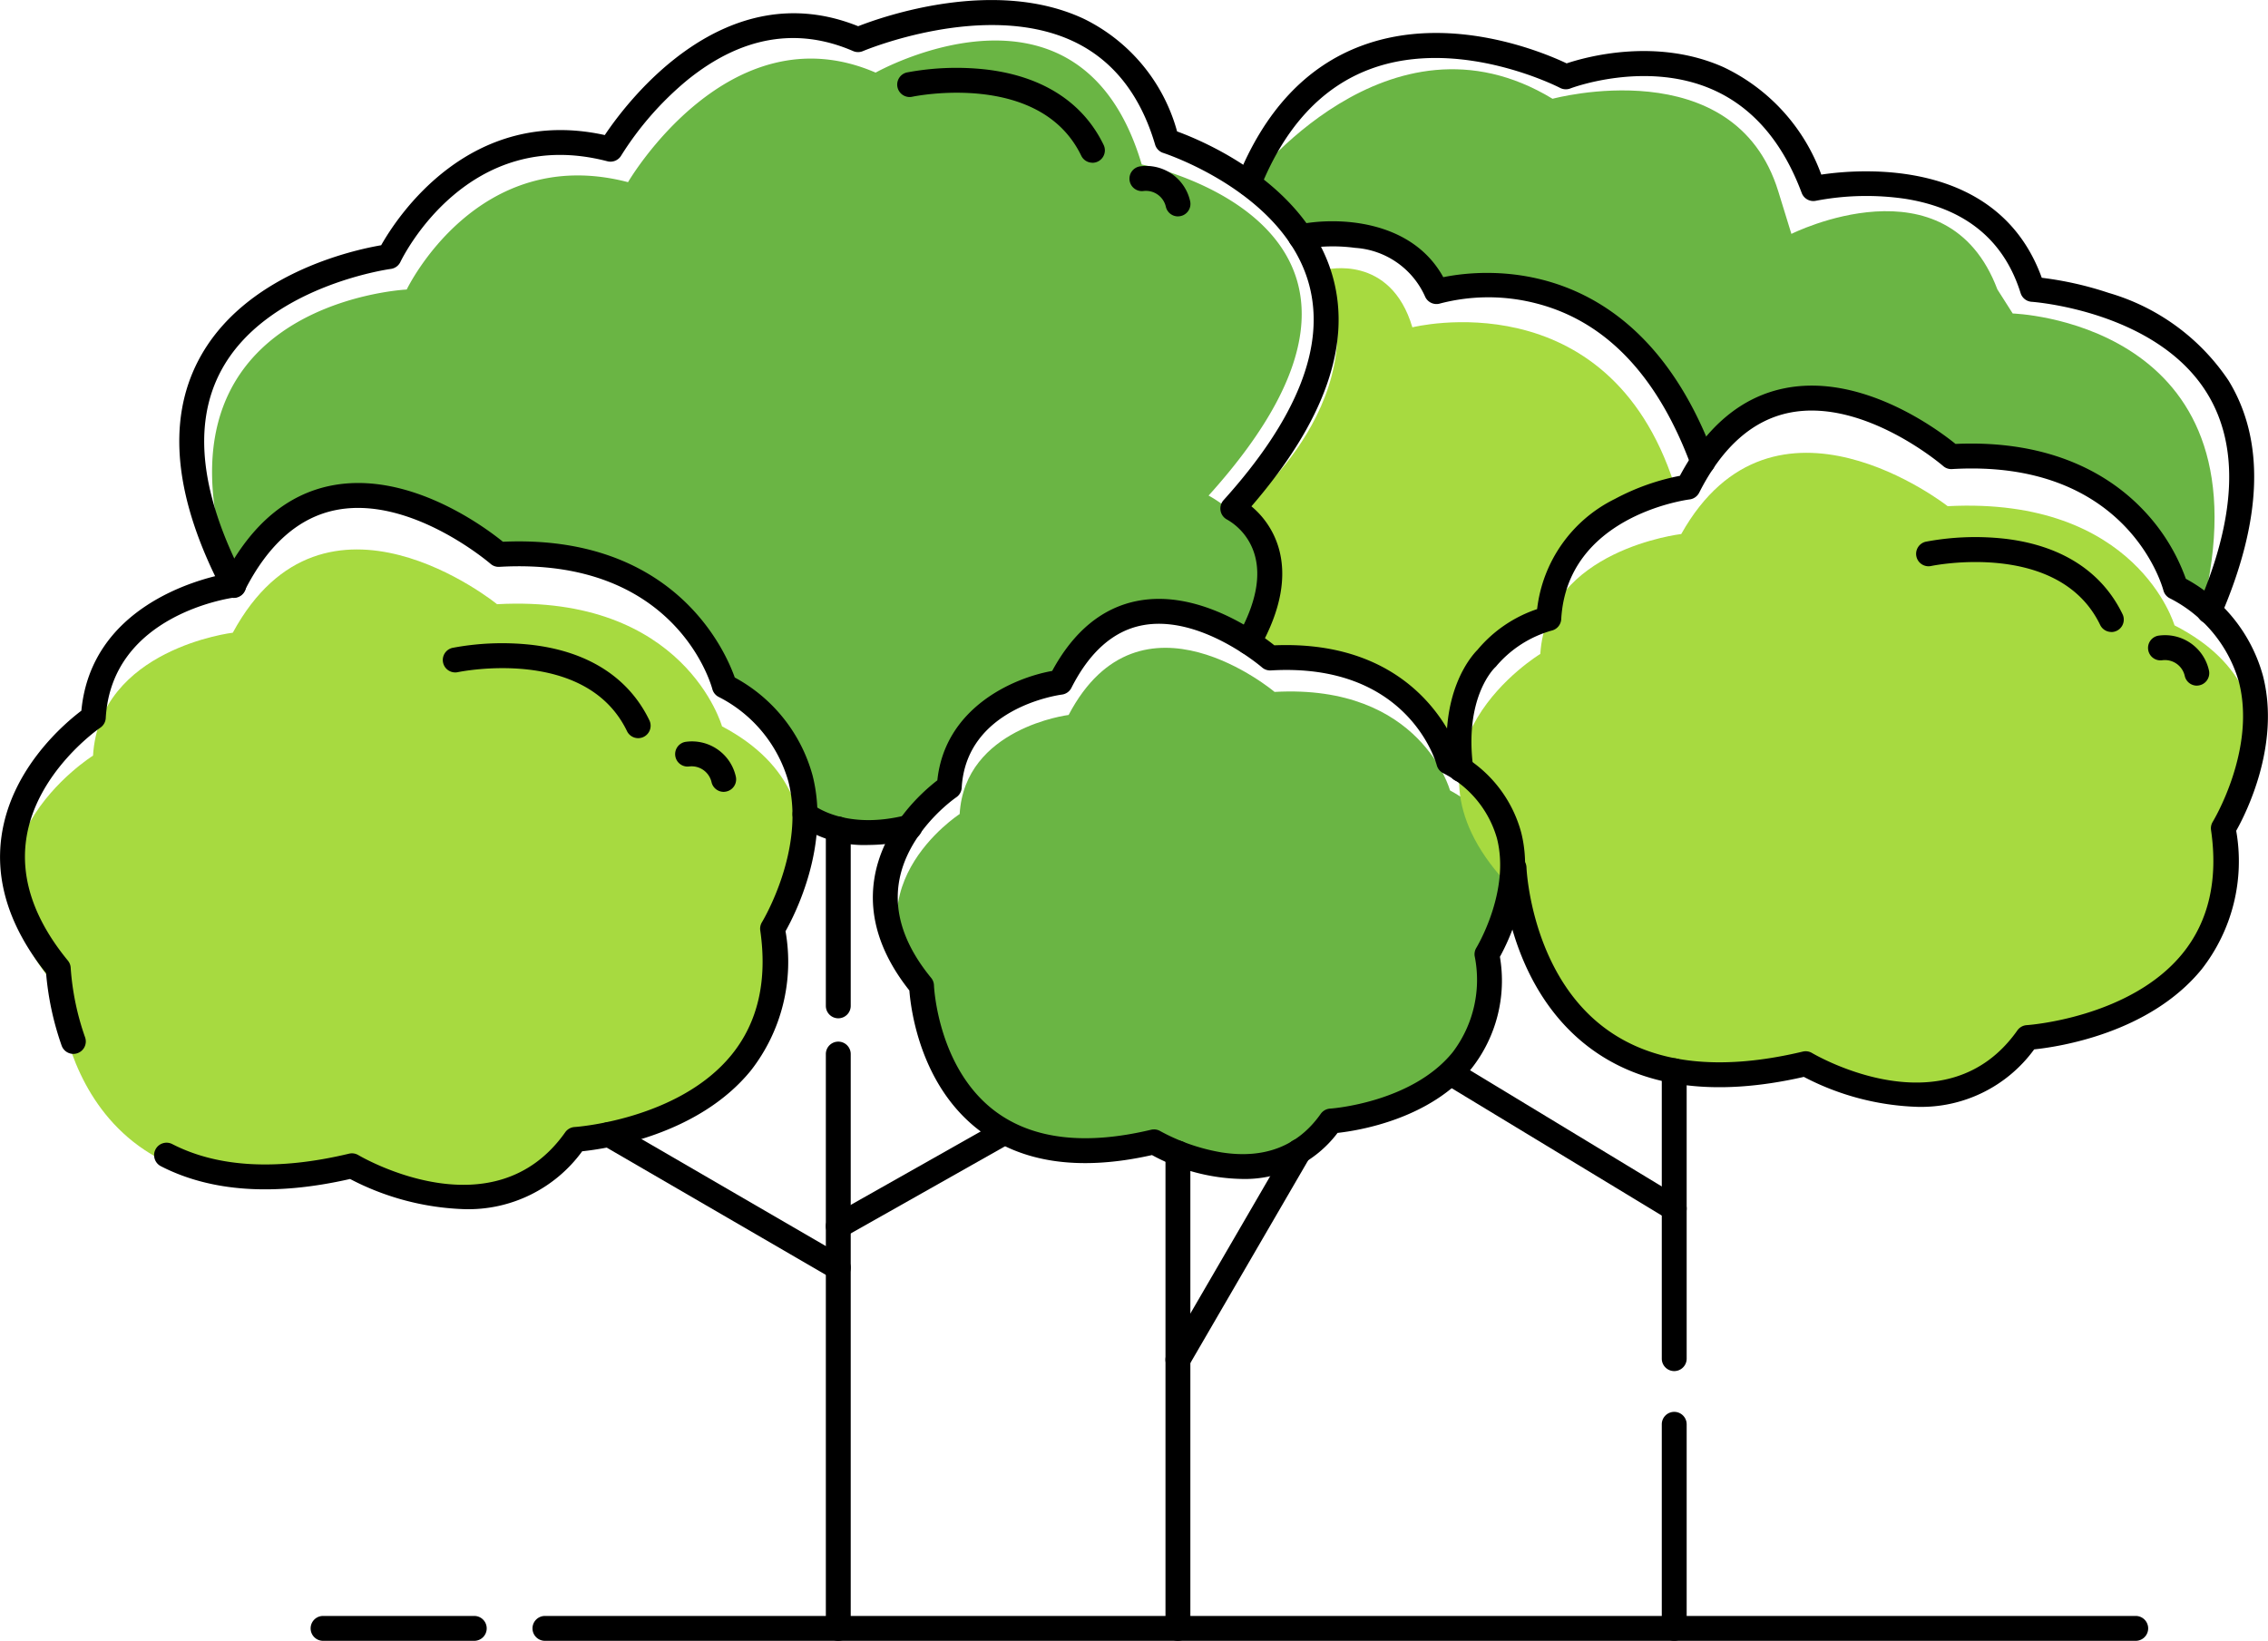
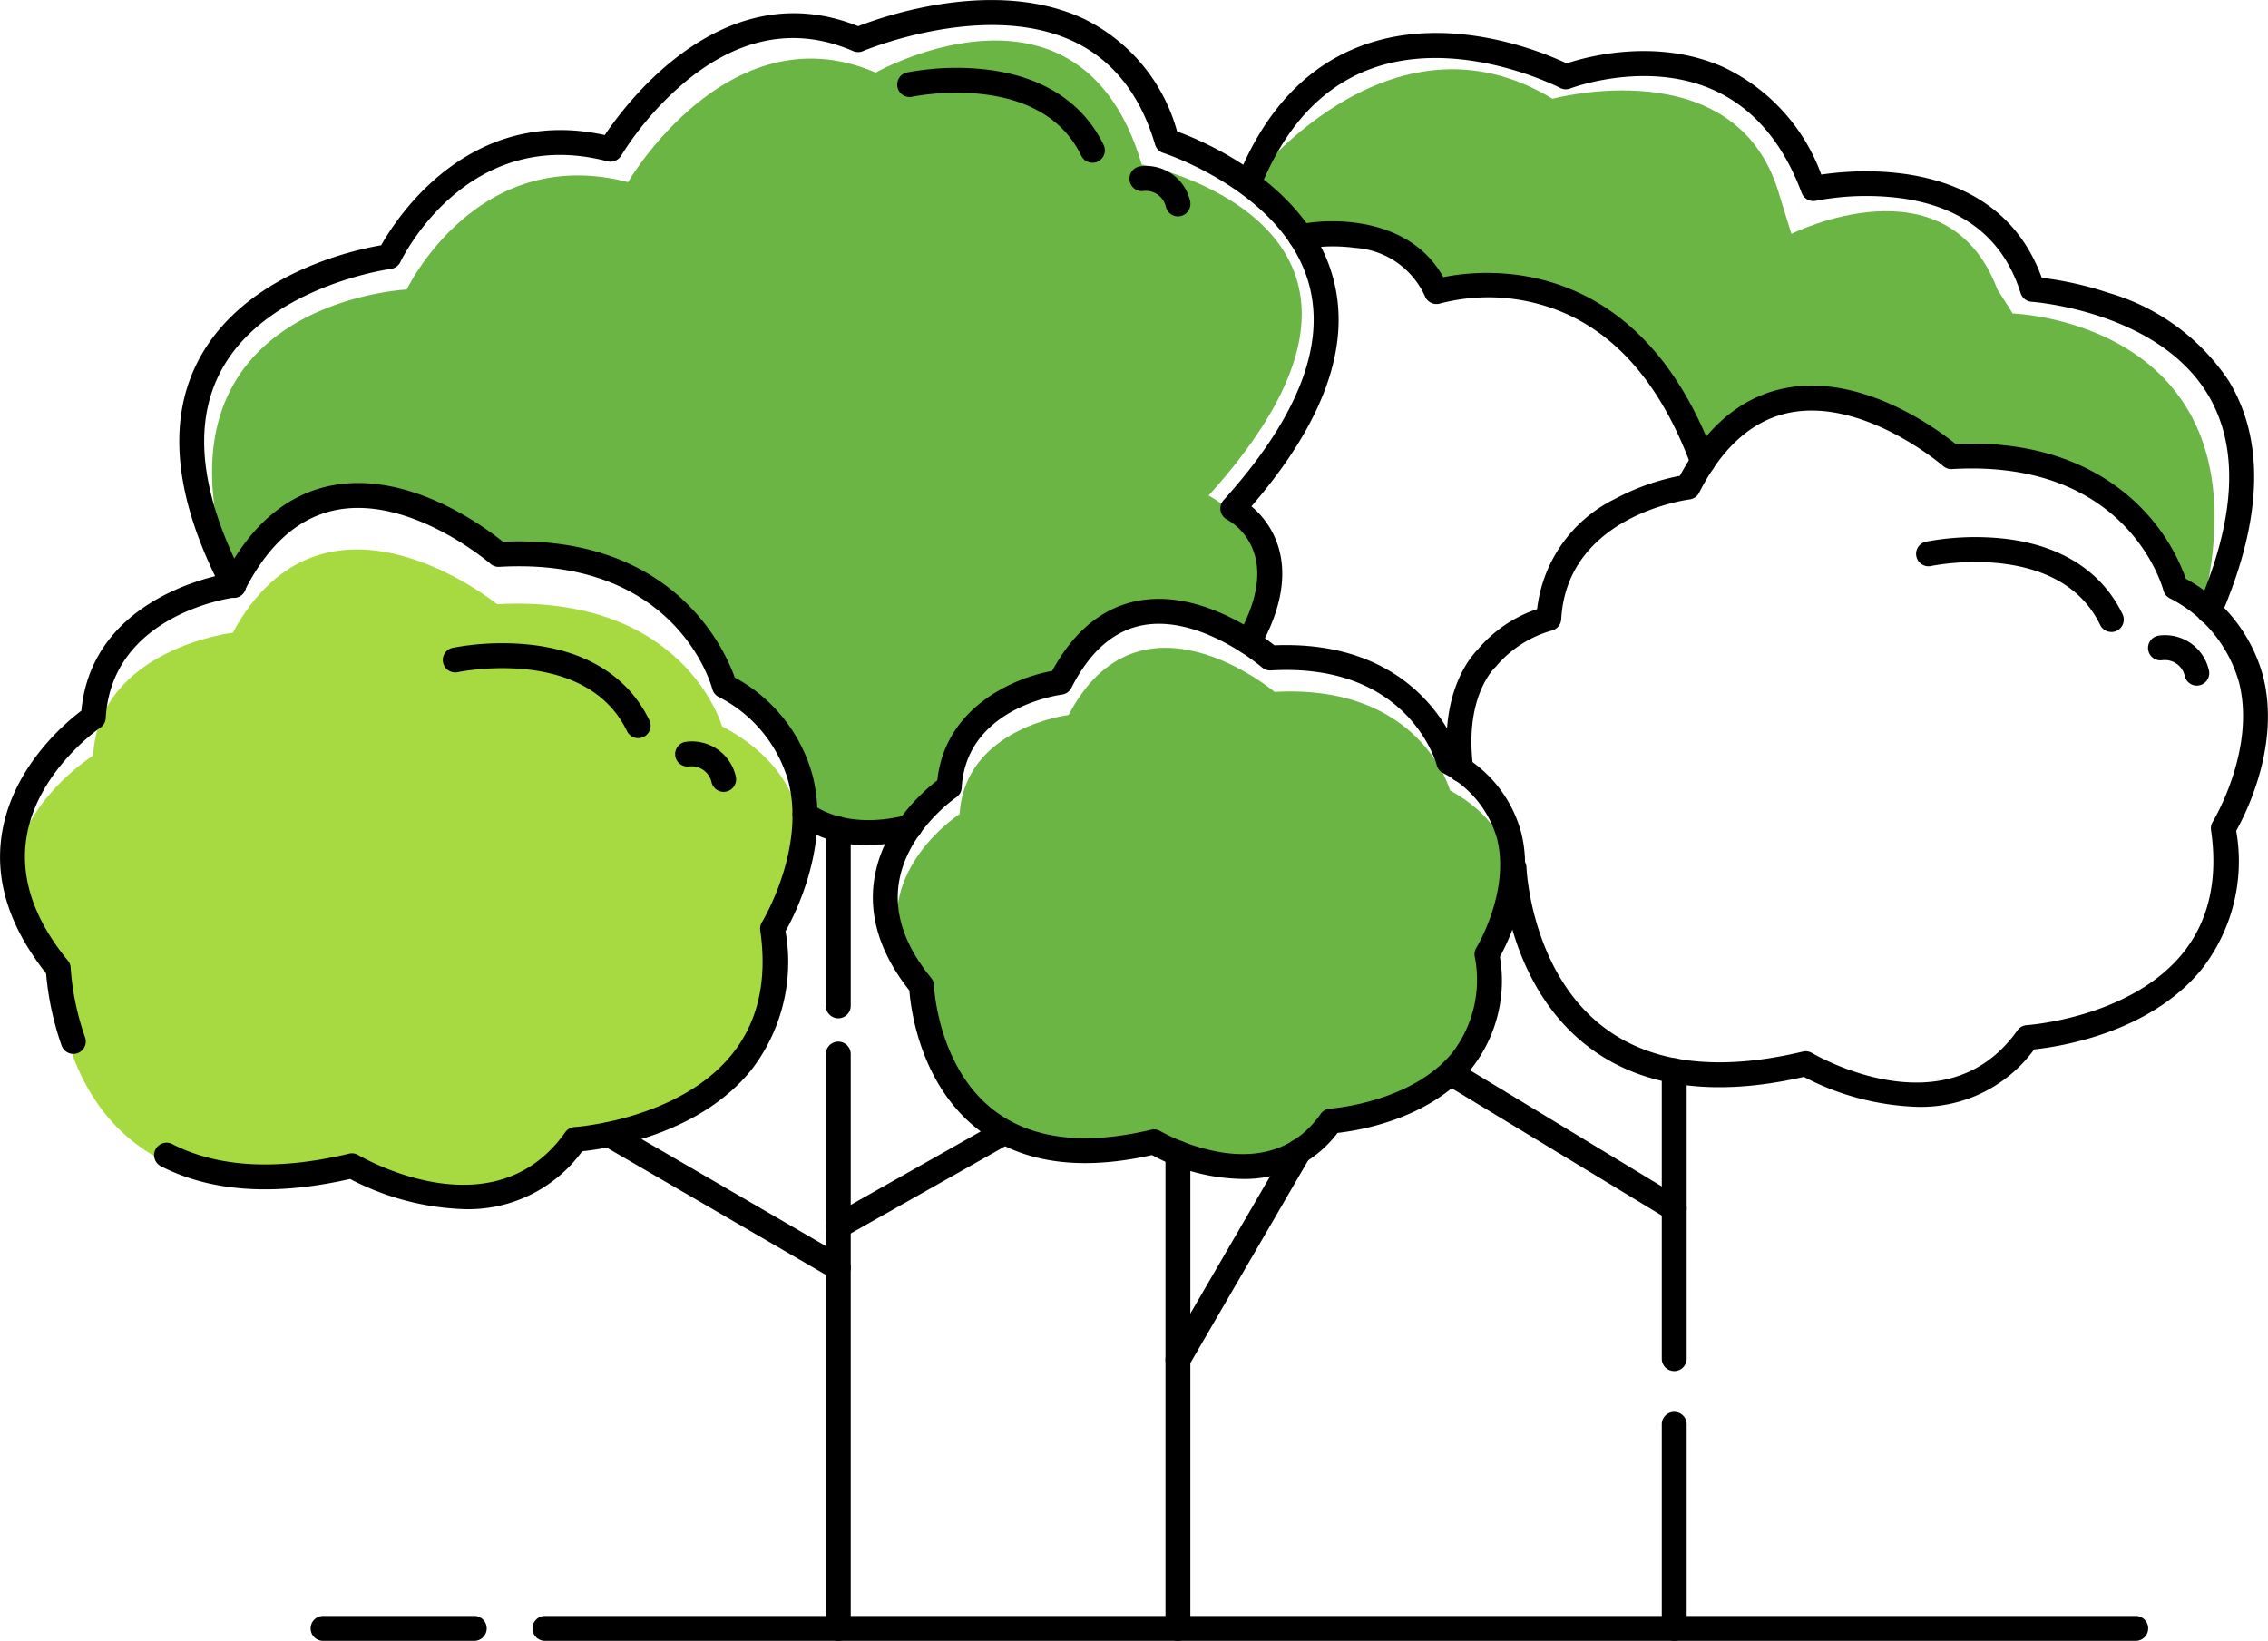
<svg xmlns="http://www.w3.org/2000/svg" id="Groupe_93" data-name="Groupe 93" width="169.374" height="122.546" viewBox="0 0 169.374 122.546">
  <path id="Tracé_97" data-name="Tracé 97" d="M805.882,1126.183s-9.949,1.185-10.438,9.181c0,0-11.58,7.236-2.61,17.421,0,0,.653,18.394,21.856,13.681,0,0,10.765,5.928,16.636-1.824,0,0,16.8-.965,14.679-14.62,0,0,7.339-11.071-3.588-16.847,0,0-2.773-9.881-16.8-9.121C825.617,1124.055,812.732,1113.566,805.882,1126.183Z" transform="translate(-788.497 -1078.929)" fill="#a7da40" />
  <path id="Tracé_98" data-name="Tracé 98" d="M980,1144.749s-7.756.956-8.138,7.4c0,0-9.028,5.835-2.034,14.05,0,0,.508,14.834,17.038,11.033,0,0,8.392,4.781,12.97-1.471,0,0,13.1-.778,11.444-11.79,0,0,5.722-8.928-2.8-13.587,0,0-2.162-7.969-13.1-7.356C995.389,1143.032,985.344,1134.573,980,1144.749Z" transform="translate(-900.195 -1091.352)" fill="#6ab544" />
-   <path id="Tracé_99" data-name="Tracé 99" d="M1096.748,1106.607s-10.032,1.156-10.525,8.956c0,0-11.676,7.058-2.631,16.994,0,0,.658,17.943,22.037,13.345,0,0,10.854,5.783,16.774-1.779,0,0,16.939-.941,14.8-14.261,0,0,7.4-10.8-3.618-16.434,0,0-2.8-9.638-16.939-8.9C1116.647,1104.531,1103.655,1094.3,1096.748,1106.607Z" transform="translate(-971.193 -1066.723)" fill="#a7da40" />
-   <path id="Tracé_100" data-name="Tracé 100" d="M1042.345,1063.544s4.811-1.208,6.448,4.305c0,0,14.563-3.677,19.554,11.718,0,0-8.987,3.2-9.362,10.033,0,0-7.023,1.165-6.562,11.282,0,0-5.55-9.609-14.245-8.337l-1.618-1.186s3.093-6.84-.765-9.719C1035.8,1081.641,1046.207,1073.721,1042.345,1063.544Z" transform="translate(-943.317 -1043.403)" fill="#a7da40" />
  <path id="Tracé_101" data-name="Tracé 101" d="M831.34,1058.747c-7.885-21.488,12.74-22.476,12.74-22.476s5.236-10.963,16.527-8.018c0,0,7.527-12.927,18.491-8.182,0,0,15.293-8.632,19.874,6.865,0,0,23.155,4.6,4.991,24.725,0,0,7.747,4,3.615,11.371,0,0-5.579-4.209-8.607-2.725a21.457,21.457,0,0,0-5.711,4.621s-8.437,3.618-8.6,7.931l-3.03,3.566s-7.807.4-7.808-.285c0,0-1.058-7.028-6.075-10.443,0,0-2.726-9.47-16.636-9.8C851.109,1055.9,836.055,1045.1,831.34,1058.747Z" transform="translate(-813.706 -1014.648)" fill="#6ab544" />
  <path id="Tracé_102" data-name="Tracé 102" d="M1037.854,1032.01s10.432-13.8,22.7-6.352c0,0,13.582-3.7,16.855,6.906l.982,3.186s11.618-5.839,15.382,4.144l1.146,1.8s18.327.55,14.564,20.239l.111,2-2.584-2s-3.582-11.075-16.509-9.6c0,0-9.083-8.262-15.57-2.822l-3.155,3.265s-3.857-15.006-19.73-12.879c0,0-5.073-6.055-10.309-3.927Z" transform="translate(-944.61 -1018.281)" fill="#6ab544" />
  <g id="Groupe_92" data-name="Groupe 92" transform="translate(0 0)">
    <path id="Tracé_103" data-name="Tracé 103" d="M861.572,1336.174H850.281a.929.929,0,1,1,0-1.858h11.291a.929.929,0,0,1,0,1.858Z" transform="translate(-826.154 -1213.628)" />
    <path id="Tracé_104" data-name="Tracé 104" d="M1013.668,1336.174h-118.8a.929.929,0,1,1,0-1.858h118.8a.929.929,0,1,1,0,1.858Z" transform="translate(-854.172 -1213.628)" />
    <path id="Tracé_105" data-name="Tracé 105" d="M953.825,1263.637a.929.929,0,0,1-.929-.929v-42.893a.929.929,0,0,1,1.858,0v42.893A.929.929,0,0,1,953.825,1263.637Z" transform="translate(-891.222 -1141.091)" />
    <path id="Tracé_106" data-name="Tracé 106" d="M953.825,1188.717a.929.929,0,0,1-.929-.929v-13.209a.929.929,0,1,1,1.858,0v13.209A.929.929,0,0,1,953.825,1188.717Z" transform="translate(-891.222 -1112.665)" />
    <path id="Tracé_107" data-name="Tracé 107" d="M924.857,1246.859a.92.92,0,0,1-.466-.125l-17.129-9.946a.929.929,0,0,1,.933-1.607l17.129,9.946a.929.929,0,0,1-.467,1.732Z" transform="translate(-862.254 -1151.252)" />
    <path id="Tracé_108" data-name="Tracé 108" d="M953.825,1243.957a.929.929,0,0,1-.457-1.738l11.914-6.731a.929.929,0,1,1,.913,1.618l-11.914,6.73A.924.924,0,0,1,953.825,1243.957Z" transform="translate(-891.221 -1151.448)" />
    <path id="Tracé_109" data-name="Tracé 109" d="M1022.081,1276.144a.929.929,0,0,1-.929-.929v-35.5a.929.929,0,1,1,1.858,0v35.5A.929.929,0,0,1,1022.081,1276.144Z" transform="translate(-934.114 -1153.598)" />
    <path id="Tracé_110" data-name="Tracé 110" d="M1022.08,1255.909a.928.928,0,0,1-.8-1.4l9.025-15.531a.929.929,0,1,1,1.606.933l-9.025,15.531A.927.927,0,0,1,1022.08,1255.909Z" transform="translate(-934.114 -1153.429)" />
    <path id="Tracé_111" data-name="Tracé 111" d="M1121.825,1245.6a.929.929,0,0,1-.929-.929v-21.5a.929.929,0,0,1,1.858,0v21.5A.929.929,0,0,1,1121.825,1245.6Z" transform="translate(-996.794 -1143.2)" />
    <path id="Tracé_112" data-name="Tracé 112" d="M1121.825,1310.4a.929.929,0,0,1-.929-.929v-15.238a.929.929,0,0,1,1.858,0v15.238A.929.929,0,0,1,1121.825,1310.4Z" transform="translate(-996.794 -1187.858)" />
    <path id="Tracé_113" data-name="Tracé 113" d="M1094.427,1235.185a.923.923,0,0,1-.481-.135l-16.2-9.818a.929.929,0,1,1,.963-1.589l16.2,9.818a.929.929,0,0,1-.482,1.724Z" transform="translate(-969.397 -1143.996)" />
    <path id="Tracé_114" data-name="Tracé 114" d="M821.616,1160.858a19.757,19.757,0,0,1-8.549-2.254c-5.638,1.288-10.391.967-14.129-.954a.929.929,0,0,1,.849-1.653c3.41,1.752,7.85,1.994,13.2.718a.927.927,0,0,1,.688.1c.411.241,10.137,5.839,15.46-1.7a.929.929,0,0,1,.7-.392c.077,0,7.79-.547,11.728-5.4,1.96-2.415,2.679-5.536,2.137-9.279a.928.928,0,0,1,.129-.621c.032-.053,3.28-5.418,1.967-10.519a10.207,10.207,0,0,0-5.235-6.32.931.931,0,0,1-.441-.573c-.107-.4-2.792-9.884-15.9-9.125a.914.914,0,0,1-.665-.228c-.058-.05-5.948-5.109-11.52-4.019-2.79.546-5.091,2.574-6.84,6.03a.927.927,0,0,1-.711.5c-.375.049-9.223,1.293-9.663,9.015a.928.928,0,0,1-.41.718c-.047.031-4.794,3.287-5.528,8.318-.435,2.977.612,6.03,3.111,9.074a.932.932,0,0,1,.21.559,19.612,19.612,0,0,0,1.082,5.192.929.929,0,0,1-1.752.617,21.837,21.837,0,0,1-1.168-5.426c-2.71-3.4-3.827-6.859-3.319-10.3.739-5.014,4.7-8.358,5.954-9.306.732-7.743,8.674-9.809,10.754-10.218,2-3.745,4.668-5.964,7.933-6.6,5.766-1.121,11.439,3.1,12.795,4.2,12.809-.572,16.617,8.166,17.313,10.139a11.867,11.867,0,0,1,5.807,7.3c1.331,5.2-1.291,10.362-2.016,11.649a13.184,13.184,0,0,1-2.585,10.4c-3.926,4.828-10.783,5.846-12.6,6.035A10.512,10.512,0,0,1,821.616,1160.858Z" transform="translate(-786.924 -1070.551)" />
    <path id="Tracé_115" data-name="Tracé 115" d="M989.9,1173.222a14.561,14.561,0,0,1-6.7-1.783c-5.372,1.21-9.712.59-12.9-1.845-4.4-3.357-5.108-9.026-5.219-10.448-2.153-2.716-3.037-5.491-2.63-8.254.582-3.95,3.638-6.611,4.72-7.441.563-5.366,5.565-7.628,8.576-8.17,1.606-2.962,3.745-4.72,6.363-5.229,4.565-.889,9.043,2.368,10.23,3.316,10.069-.415,13.171,6.371,13.8,8.092a9.558,9.558,0,0,1,4.626,5.863c1.052,4.109-.959,8.182-1.583,9.308a10.6,10.6,0,0,1-2.1,8.315c-3.1,3.806-8.444,4.664-10.024,4.838A8.661,8.661,0,0,1,989.9,1173.222Zm-6.551-3.7a.927.927,0,0,1,.472.129,14.651,14.651,0,0,0,4.581,1.59c3.206.5,5.7-.468,7.4-2.881a.927.927,0,0,1,.7-.391c.059,0,6.084-.431,9.146-4.2a8.938,8.938,0,0,0,1.649-7.193.931.931,0,0,1,.129-.622c.025-.041,2.553-4.223,1.534-8.178a7.894,7.894,0,0,0-4.051-4.88.93.93,0,0,1-.441-.573c-.083-.311-2.2-7.681-12.388-7.08a.922.922,0,0,1-.666-.228c-.045-.039-4.637-3.981-8.956-3.137-2.146.42-3.921,1.991-5.277,4.67a.929.929,0,0,1-.711.5c-.314.042-7.142,1.017-7.48,6.955a.928.928,0,0,1-.41.719c-.036.025-3.726,2.558-4.293,6.454-.334,2.3.48,4.664,2.421,7.029a.931.931,0,0,1,.211.558c0,.06.268,6.129,4.519,9.363,2.8,2.127,6.731,2.606,11.693,1.422A.927.927,0,0,1,983.354,1169.523Zm-6.995-33.4h0Z" transform="translate(-897.17 -1085.172)" />
    <path id="Tracé_116" data-name="Tracé 116" d="M1112.822,1140.913a19.63,19.63,0,0,1-8.49-2.238c-6.715,1.533-12.126.777-16.091-2.249-6.123-4.672-6.467-12.978-6.478-13.329a.929.929,0,0,1,1.857-.063h0c0,.078.337,7.8,5.759,11.924,3.568,2.716,8.571,3.331,14.87,1.829a.927.927,0,0,1,.688.1c.407.24,10.061,5.8,15.343-1.685a.928.928,0,0,1,.7-.392c.076,0,7.733-.544,11.641-5.359,1.945-2.4,2.659-5.495,2.121-9.208a.93.93,0,0,1,.129-.622c.032-.052,3.255-5.378,1.953-10.44a10.131,10.131,0,0,0-5.2-6.271.929.929,0,0,1-.44-.573c-.107-.4-2.786-9.822-15.783-9.057a.912.912,0,0,1-.665-.228c-.058-.051-5.9-5.069-11.434-3.99-2.768.542-5.052,2.555-6.787,5.984a.928.928,0,0,1-.711.5c-.372.049-9.153,1.283-9.59,8.945a.928.928,0,0,1-.7.848,8.44,8.44,0,0,0-4.113,2.617.949.949,0,0,1-.121.133c-.089.084-2.339,2.268-1.635,7.508a.929.929,0,0,1-1.842.247c-.778-5.793,1.675-8.578,2.155-9.061a9.878,9.878,0,0,1,4.455-3.044,10.513,10.513,0,0,1,5.81-8.229,17.148,17.148,0,0,1,4.852-1.726c1.987-3.716,4.635-5.919,7.877-6.55,5.727-1.115,11.359,3.076,12.709,4.168,7.343-.329,11.643,2.456,13.963,4.873a14.511,14.511,0,0,1,3.237,5.2,11.785,11.785,0,0,1,5.76,7.25c1.322,5.163-1.279,10.289-2,11.57a13.1,13.1,0,0,1-2.569,10.33c-3.9,4.794-10.7,5.806-12.518,5.995A10.443,10.443,0,0,1,1112.822,1140.913Z" transform="translate(-969.622 -1058.247)" />
    <path id="Tracé_117" data-name="Tracé 117" d="M1076.781,1072.9a.929.929,0,0,1-.871-.608c-2.5-6.772-6.418-10.869-11.658-12.178a14.276,14.276,0,0,0-7.08.026.928.928,0,0,1-1.137-.519,6.156,6.156,0,0,0-5.218-3.632,12.589,12.589,0,0,0-3.882.084.929.929,0,0,1-.385-1.818c2.775-.59,8.425-.467,10.846,3.923,3.111-.634,14.622-1.824,20.257,13.471a.929.929,0,0,1-.872,1.25Z" transform="translate(-949.612 -1037.477)" />
    <path id="Tracé_118" data-name="Tracé 118" d="M902.8,1058.418a.929.929,0,0,1-.81-1.383c1.336-2.382,1.755-4.441,1.246-6.12a4.45,4.45,0,0,0-2.037-2.573.933.933,0,0,1-.274-1.453c5.488-6.082,7.637-11.5,6.387-16.112-1.868-6.89-10.8-9.793-10.887-9.822a.929.929,0,0,1-.61-.622c-1.1-3.73-3.156-6.324-6.1-7.711-6.59-3.1-15.625.686-15.715.725a.93.93,0,0,1-.734,0c-4.19-1.814-8.35-1.09-12.364,2.149a23.481,23.481,0,0,0-4.956,5.649.929.929,0,0,1-1.037.431c-10.4-2.713-15.254,7.1-15.455,7.521a.93.93,0,0,1-.719.52c-.093.012-9.391,1.293-12.729,7.709-2.078,3.994-1.467,9.2,1.816,15.485a.929.929,0,1,1-1.646.861c-3.584-6.856-4.193-12.647-1.813-17.213,3.367-6.459,11.56-8.252,13.655-8.611,1.163-2.063,6.591-10.454,16.7-8.229,1.694-2.531,8.942-12.144,18.922-8.129,1.873-.733,10.231-3.665,16.86-.55a13.25,13.25,0,0,1,6.957,8.408c2.016.736,9.761,3.978,11.651,10.945,1.369,5.048-.684,10.781-6.1,17.054a6.371,6.371,0,0,1,2,2.989c.681,2.191.214,4.752-1.39,7.612A.929.929,0,0,1,902.8,1058.418Z" transform="translate(-809.552 -1009.532)" />
    <path id="Tracé_119" data-name="Tracé 119" d="M1108.026,1060.285a.93.93,0,0,1-.852-1.3c2.865-6.627,3.1-11.972.707-15.887-3.784-6.186-13.023-6.854-13.116-6.86a.929.929,0,0,1-.827-.65c-1.238-3.962-4.137-6.331-8.616-7.042a20.032,20.032,0,0,0-6.659.144.929.929,0,0,1-1.073-.582c-1.41-3.773-3.623-6.359-6.579-7.687-5.039-2.262-10.649-.139-10.7-.117a.931.931,0,0,1-.769-.044c-.074-.038-7.521-3.865-14.156-1.41-3.637,1.345-6.408,4.347-8.236,8.92a.929.929,0,0,1-1.725-.689c2.034-5.088,5.173-8.445,9.33-9.978,6.6-2.437,13.591.525,15.28,1.328,1.476-.492,6.732-1.946,11.726.288a14.287,14.287,0,0,1,7.292,8.019c2.939-.438,13.219-1.275,16.465,7.706a25.5,25.5,0,0,1,4.994,1.128,16.2,16.2,0,0,1,8.954,6.547c2.735,4.461,2.539,10.384-.581,17.6A.929.929,0,0,1,1108.026,1060.285Z" transform="translate(-943.039 -1013.698)" />
    <path id="Tracé_120" data-name="Tracé 120" d="M951.882,1173.894a8.621,8.621,0,0,1-5.357-1.59.929.929,0,0,1,1.191-1.426c.112.09,2.467,1.933,6.987.786a.929.929,0,1,1,.457,1.8A13.3,13.3,0,0,1,951.882,1173.894Z" transform="translate(-887.01 -1110.788)" />
    <path id="Tracé_121" data-name="Tracé 121" d="M981.8,1030.243a.928.928,0,0,1-.837-.525c-3.084-6.385-12.536-4.425-12.631-4.4a.929.929,0,0,1-.392-1.816,19.983,19.983,0,0,1,5.843-.23c4.241.479,7.3,2.431,8.853,5.643a.93.93,0,0,1-.836,1.333Z" transform="translate(-900.216 -1018.09)" />
    <path id="Tracé_122" data-name="Tracé 122" d="M1017.522,1046.669a.929.929,0,0,1-.9-.72,1.528,1.528,0,0,0-1.7-1.173.929.929,0,0,1-.192-1.848,3.36,3.36,0,0,1,3.705,2.6.931.931,0,0,1-.906,1.138Z" transform="translate(-929.556 -1030.507)" />
    <path id="Tracé_123" data-name="Tracé 123" d="M890.5,1145.9a.929.929,0,0,1-.837-.525c-3.083-6.386-12.536-4.425-12.63-4.405a.929.929,0,0,1-.393-1.816,19.961,19.961,0,0,1,5.844-.23c4.241.479,7.3,2.431,8.852,5.643a.93.93,0,0,1-.836,1.333Z" transform="translate(-842.839 -1090.77)" />
    <path id="Tracé_124" data-name="Tracé 124" d="M926.218,1162.325a.93.93,0,0,1-.9-.721,1.527,1.527,0,0,0-1.7-1.172.929.929,0,0,1-.192-1.848,3.357,3.357,0,0,1,3.705,2.6.929.929,0,0,1-.7,1.114A.94.94,0,0,1,926.218,1162.325Z" transform="translate(-872.18 -1103.185)" />
    <path id="Tracé_125" data-name="Tracé 125" d="M1186.572,1124.556a.929.929,0,0,1-.837-.525c-3.073-6.367-12.536-4.425-12.632-4.4a.929.929,0,0,1-.392-1.816,19.962,19.962,0,0,1,5.844-.23c4.24.479,7.3,2.431,8.852,5.643a.93.93,0,0,1-.836,1.333Z" transform="translate(-1028.895 -1077.357)" />
    <path id="Tracé_126" data-name="Tracé 126" d="M1222.285,1140.981a.929.929,0,0,1-.9-.721,1.518,1.518,0,0,0-1.7-1.174.929.929,0,1,1-.2-1.847,3.357,3.357,0,0,1,3.705,2.6.932.932,0,0,1-.906,1.139Z" transform="translate(-1058.227 -1089.773)" />
  </g>
</svg>